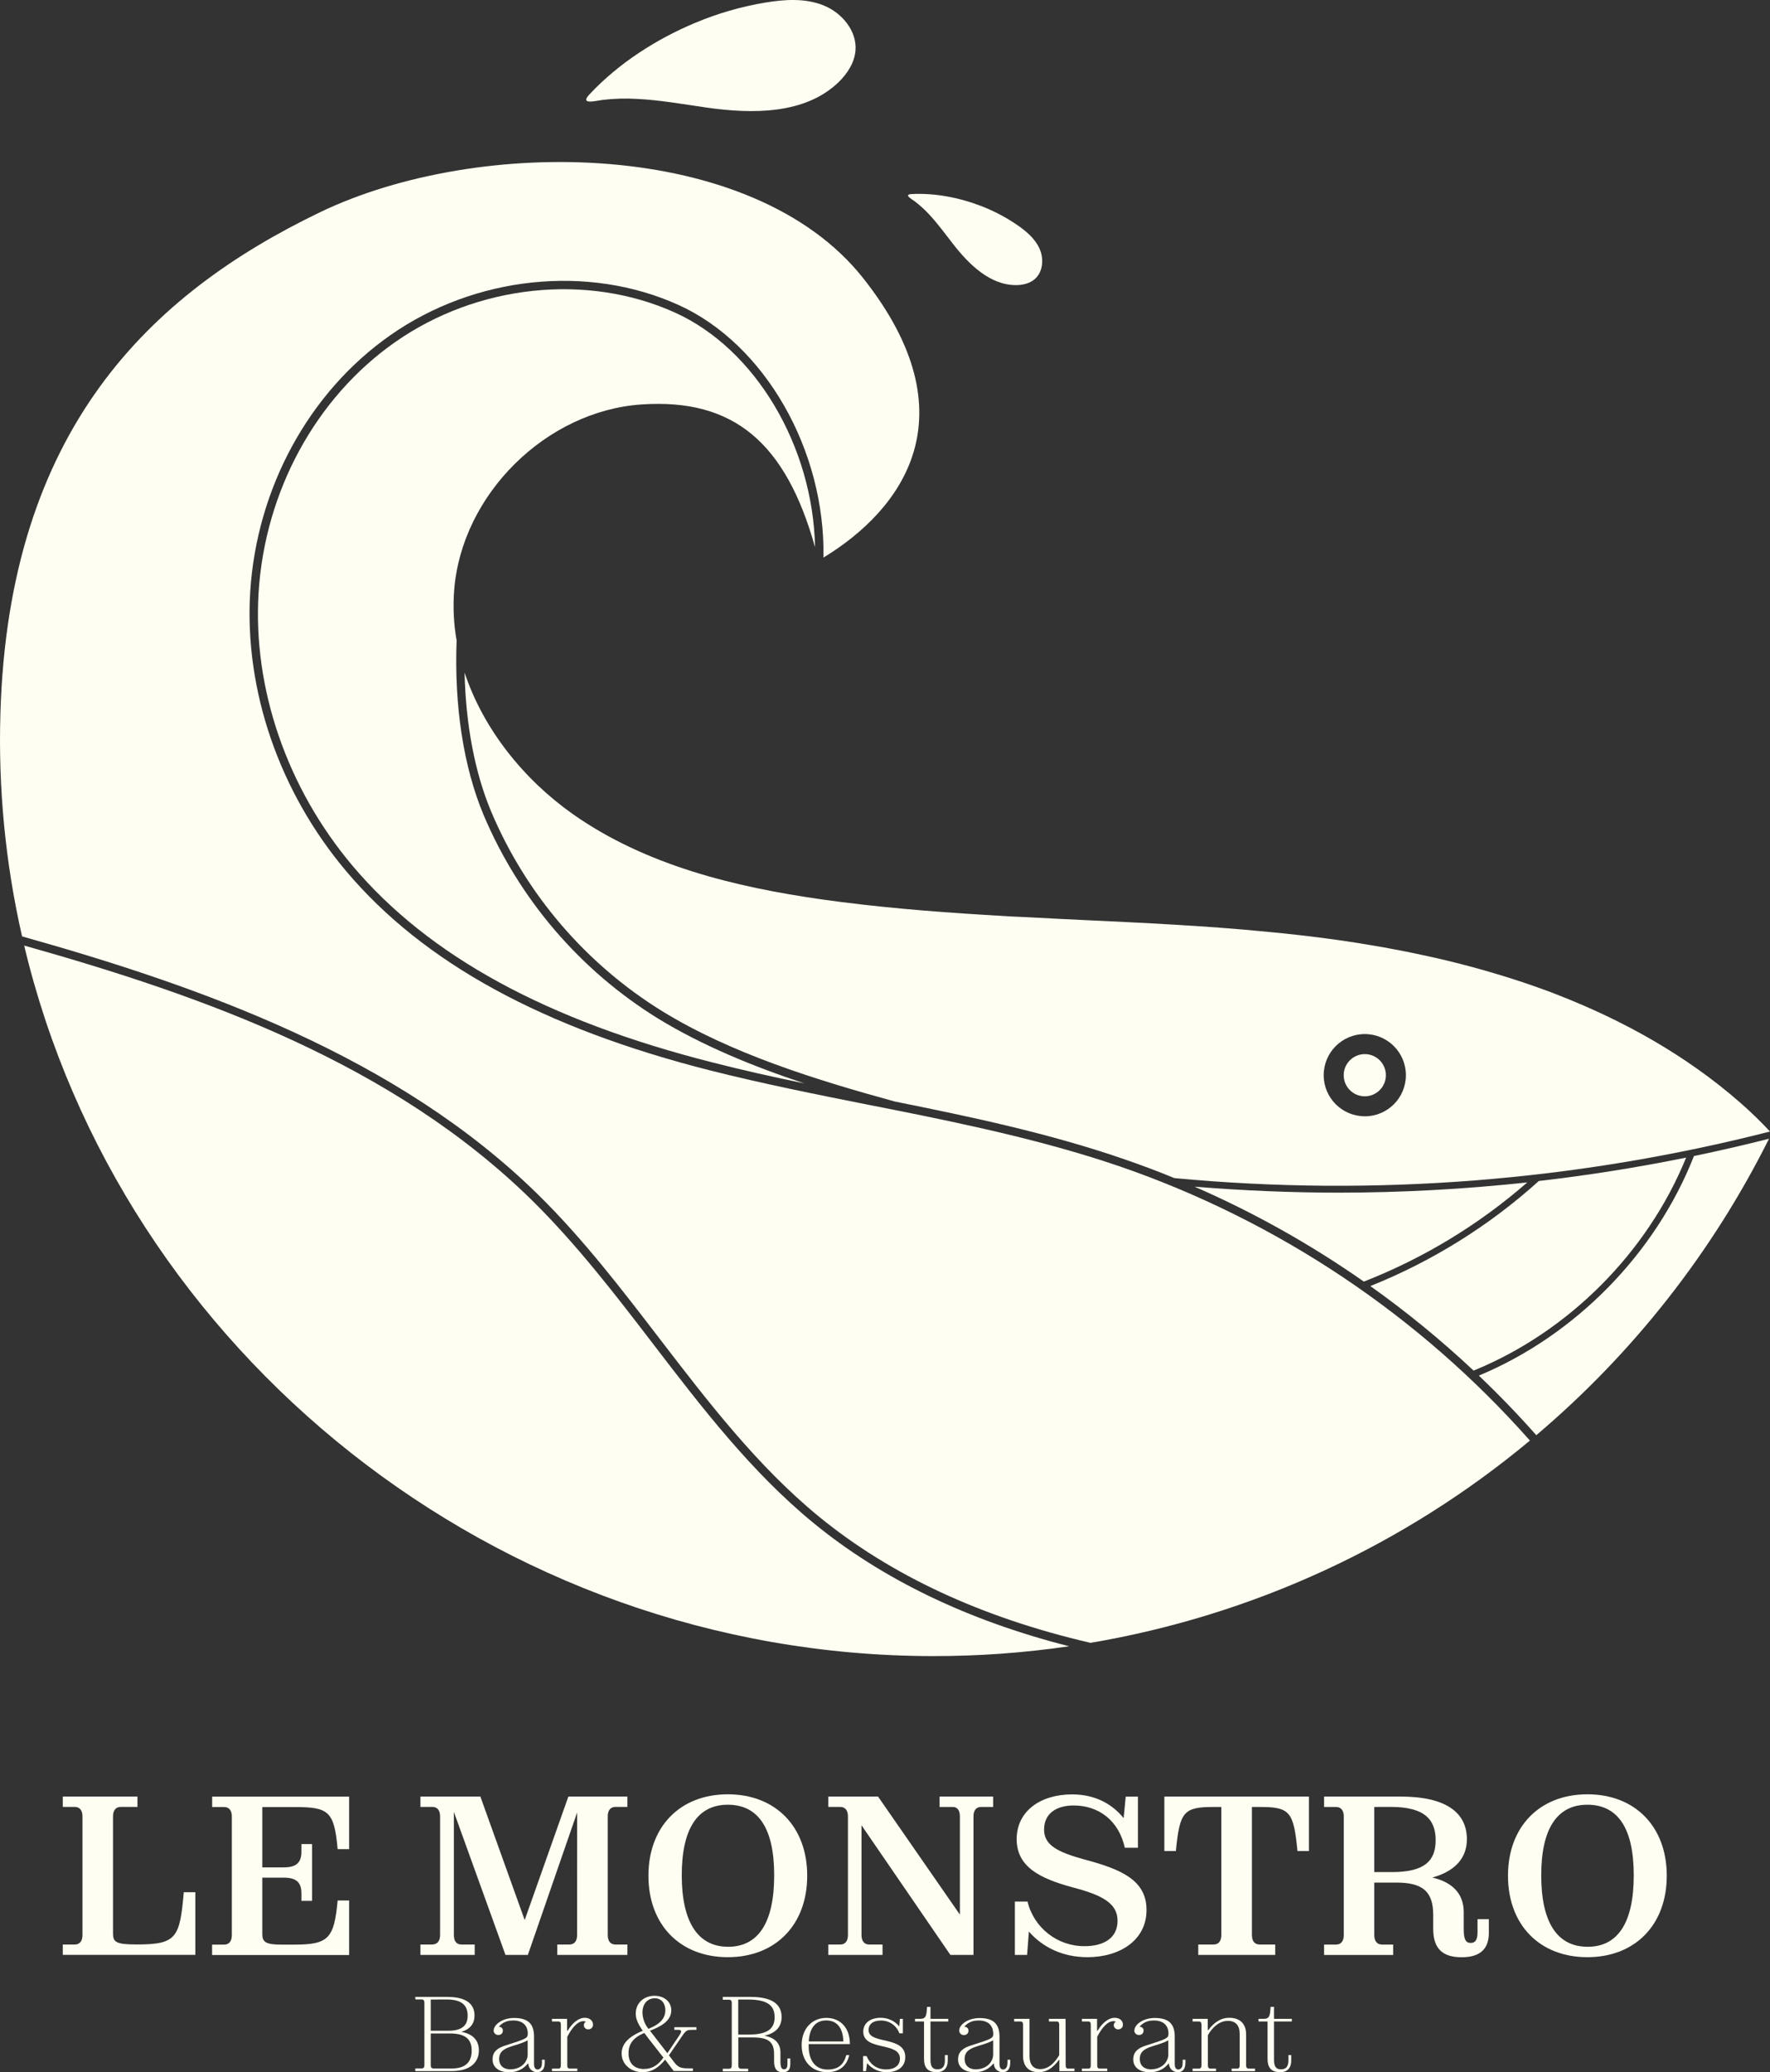
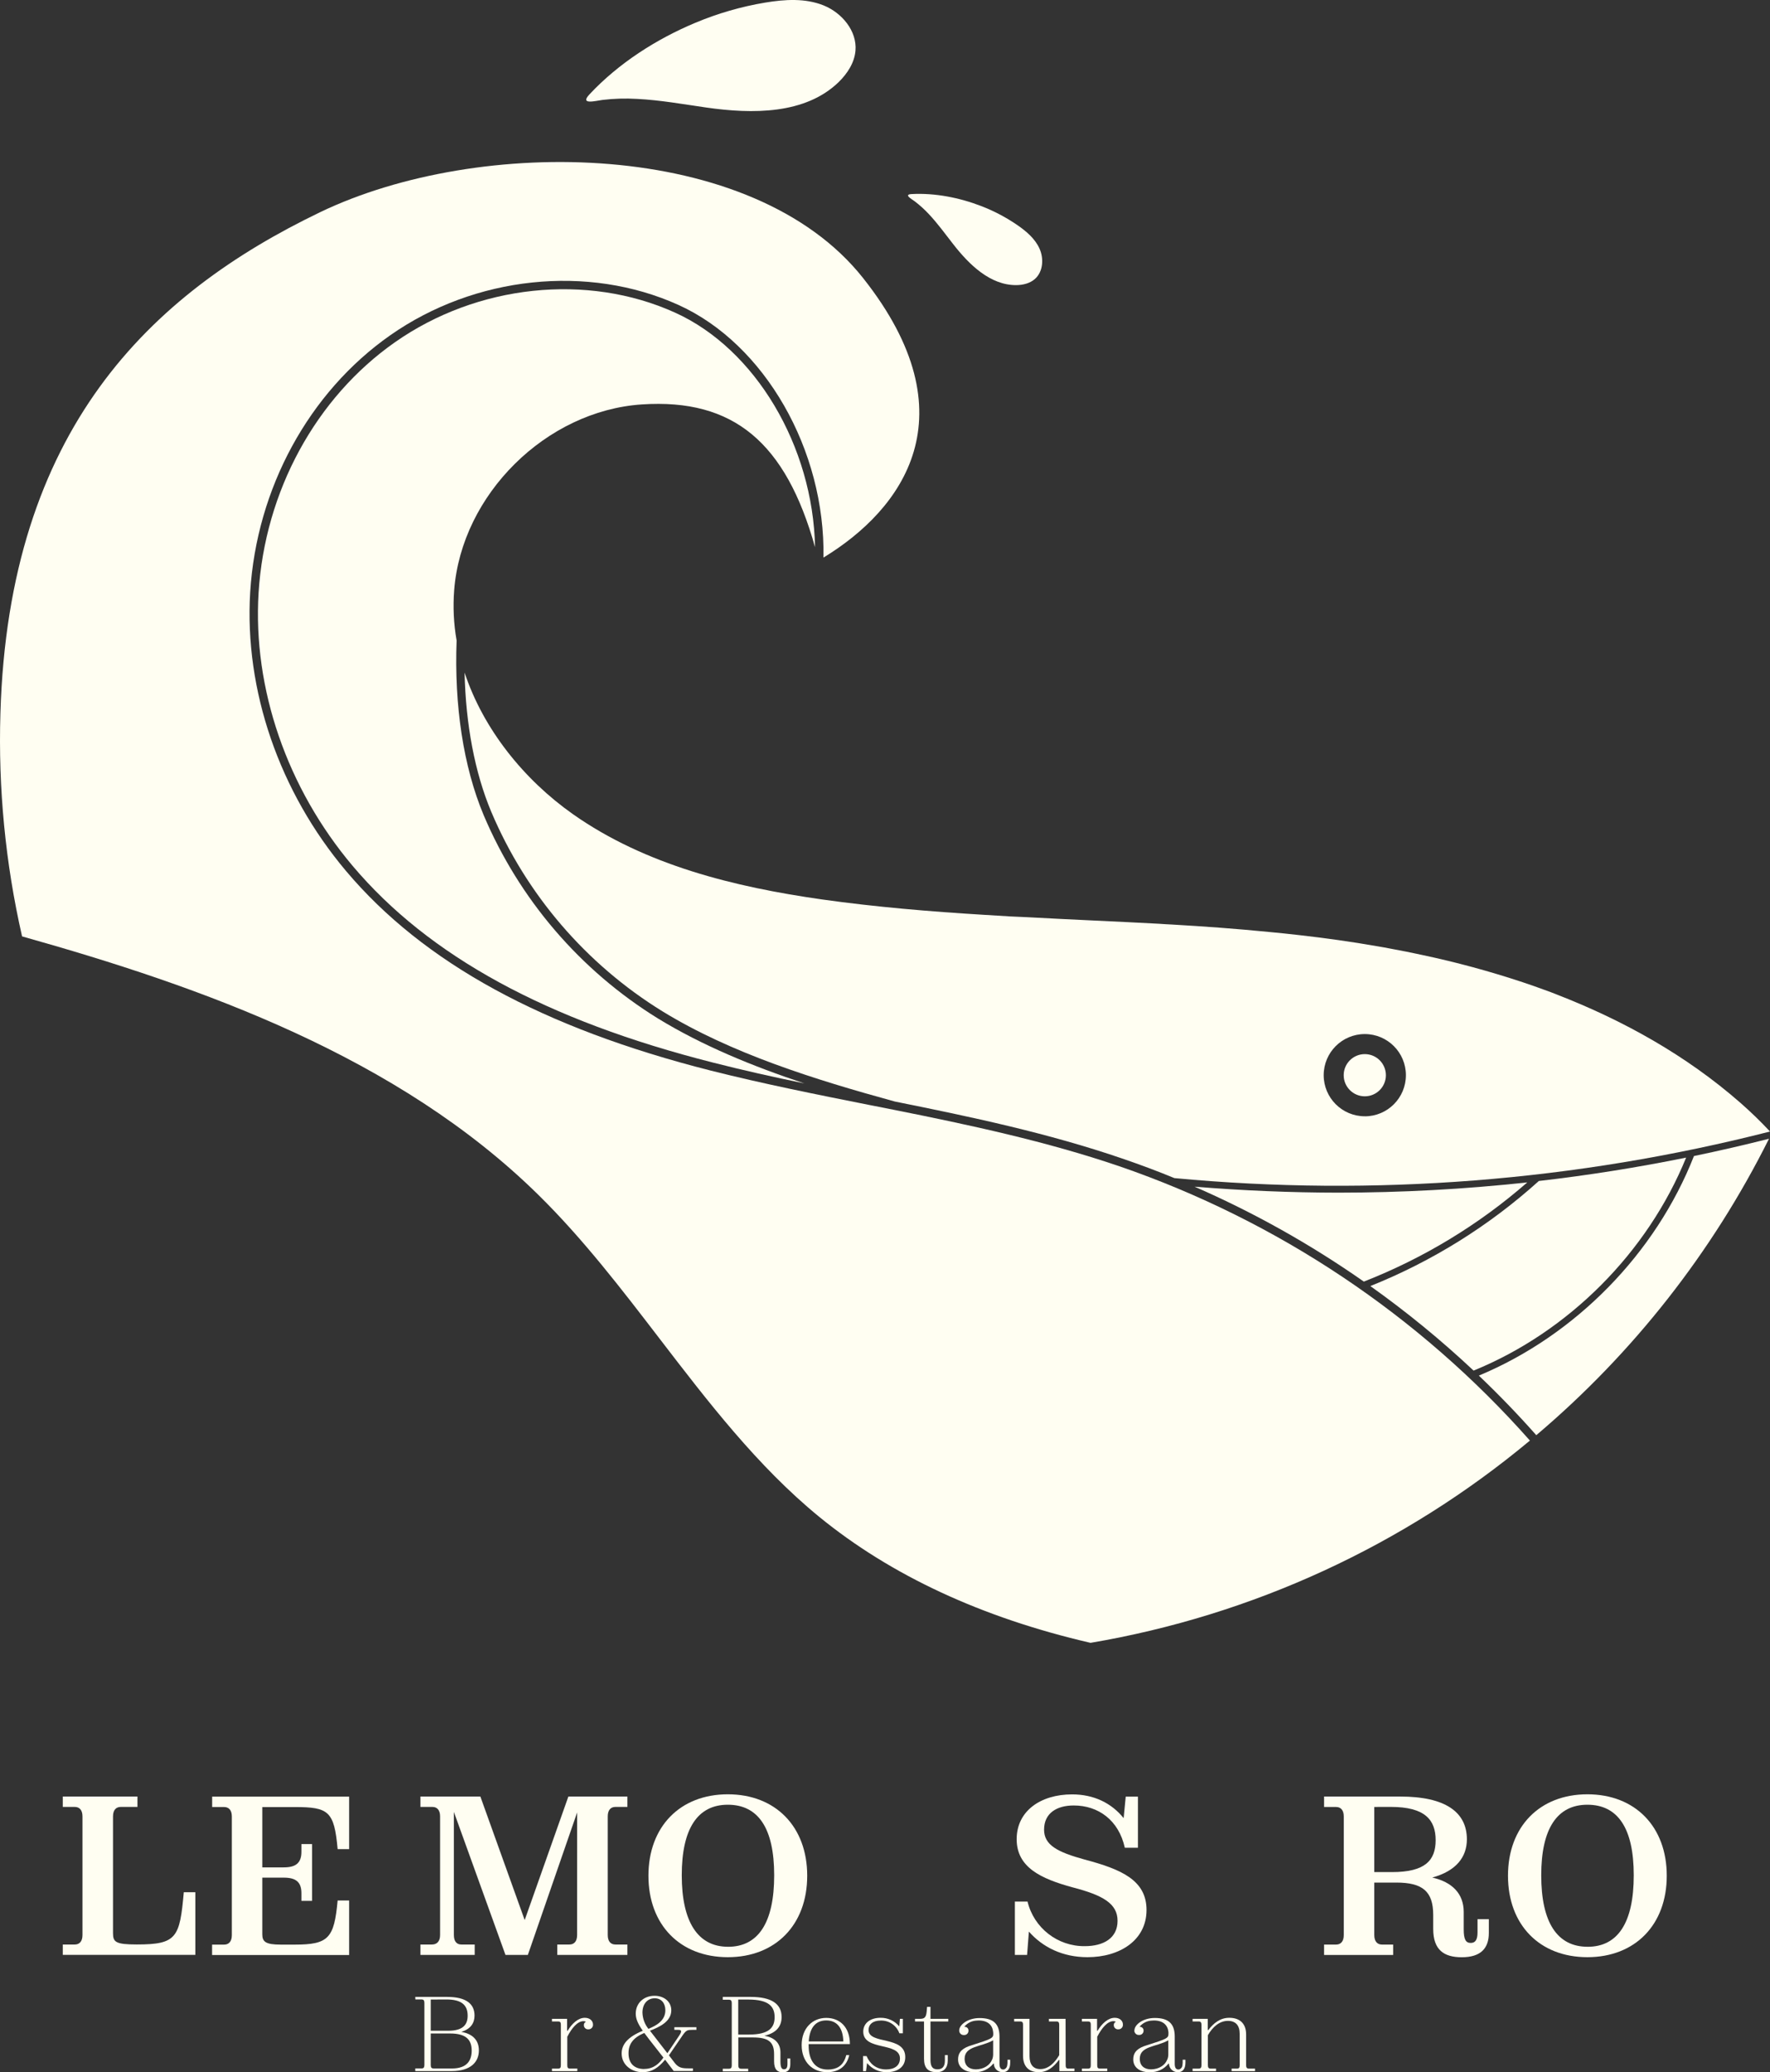
<svg xmlns="http://www.w3.org/2000/svg" id="Calque_1" viewBox="0 0 850.91 996.07">
  <rect x="0" y="0" width="850.91" height="996.07" fill="#333333" stroke="none" />
  <defs>
    <style>      .cls-1 {        fill: #fffef2;      }    </style>
  </defs>
  <path class="cls-1" d="M30.19,934.63h5.76c2.18,0,3.7-1.41,3.7-4.57v-57c0-3.15-1.52-4.56-3.7-4.56h-5.76v-5h35.89v5h-8.05c-2.17,0-3.7,1.41-3.7,4.56v56.11c0,4.24,1.2,5.44,11.42,5.44,19.25,0,20.66-3.26,22.61-25.12h5.55v30.12H30.19v-4.98Z" />
  <path class="cls-1" d="M136.43,897.55c5.66,0,8.48-2,8.48-7.5v-3.7h5.11v27.29h-5.11v-3.64c0-5.55-2.82-7.51-8.48-7.51h-10.33v27.19c0,3.59,1.52,5,8.92,5h6.63c16.31,0,19-3.05,20.66-21.21h5.54v26.21h-65.89v-5h5.79c2.18,0,3.7-1.41,3.7-4.57v-57c0-3.15-1.52-4.56-3.7-4.56h-5.76v-5h65.86v25.23h-5.54c-1.63-18.27-4.35-20.22-20.66-20.22h-15.55v29h10.33Z" />
  <path class="cls-1" d="M277.46,871.13l-23.7,68.5h-10.76l-24.8-68.72v59.15c0,3.16,1.42,4.57,3.59,4.57h6.42v5h-26.1v-5h5.55c2.28,0,3.91-1.41,3.91-4.57v-57c0-3.15-1.52-4.56-3.7-4.56h-5.76v-5h28.82l21.31,59.37,21-59.37h28.37v5h-5.76c-2.17,0-3.69,1.41-3.69,4.56v57c0,3.16,1.52,4.57,3.69,4.57h5.76v5h-33.7v-5h5.84c2.17,0,3.69-1.41,3.69-4.57l.02-58.93Z" />
  <path class="cls-1" d="M349.89,940.72c-22.94,0-38.16-15.55-38.16-39.15s15.22-39.14,38.16-39.14,38.17,15.55,38.17,39.14-15.23,39.15-38.17,39.15ZM350,935.72c14.57,0,22.18-11.63,22.18-34.36s-7.72-33.92-22.29-33.92-22.14,11.56-22.14,33.91,7.68,34.36,22.25,34.36h0Z" />
-   <path class="cls-1" d="M467.99,939.63h-11.1l-42.73-62.31v52.74c0,3.16,1.52,4.57,3.7,4.57h6.41v5h-26.09v-5h5.76c2.17,0,3.7-1.41,3.7-4.57v-57c0-3.15-1.53-4.56-3.7-4.56h-5.76v-5h23.92l39.36,56.77v-47.2c0-3.15-1.41-4.56-3.37-4.56h-6.42v-5h25.77v5h-5.76c-2.17,0-3.69,1.41-3.69,4.56v66.56Z" />
  <path class="cls-1" d="M522.8,940.72c-12,0-21.54-4.79-28.17-12.29l-.87,11.2h-5.87v-25.63h6.09c3.06,12.67,14.47,21.56,27.51,21.42,9.13,0,15.76-3.91,15.76-12.18s-7-12.29-21.63-16.09c-15.23-4.15-26.87-9.6-26.87-23.15s11.53-21.53,26.64-21.53c10.44,0,18.92,4.13,24.79,11.42l1-10.34h5.87v24.58h-6.3c-2.94-13.27-12.73-20.33-24.58-20.33-8,0-14.24,3.58-14.24,11.63,0,7.39,6.41,10.77,19.46,14.35,17.62,4.68,29.79,9.9,29.79,24.25-.01,14.64-12.95,22.69-28.38,22.69Z" />
-   <path class="cls-1" d="M613.05,939.63h-37v-5h7.4c2.17,0,3.69-1.41,3.69-4.57v-61.54h-3.69c-14.47,0-16.32,2.28-18.16,21.2h-5.54v-26.21h69.5v26.21h-5.5c-1.85-18.92-3.59-21.2-18.05-21.2h-3.85v61.54c0,3.16,1.52,4.57,3.7,4.57h7.5v5Z" />
  <path class="cls-1" d="M636.54,863.51h36.65c21.53,0,32,7.4,32,20.56,0,8.48-5.12,15.22-16.64,18.37,9.68,2.18,15.11,7.83,15.11,16.53v8.37c0,5,1.09,6.53,3.37,6.53,2.07,0,3.27-1.31,3.27-5v-6.41h5.45v6.54c0,7.51-3.91,11.75-13.05,11.75-8.48,0-13.7-3.48-13.7-13.59v-6.75c0-11.3-5.11-15.55-17.72-15.55h-10.6v25.23c0,3.16,1.53,4.57,3.7,4.57h5.37v5h-33.21v-5h5.76c2.18,0,3.7-1.41,3.7-4.57v-57c0-3.15-1.52-4.56-3.7-4.56h-5.76v-5.02ZM660.68,868.51v31.31h8.49c16,0,21-5.65,21-15.33s-5-16-21.53-16l-7.96.02Z" />
  <path class="cls-1" d="M763.12,940.72c-22.95,0-38.17-15.55-38.17-39.15s15.22-39.14,38.17-39.14,38.16,15.55,38.16,39.14-15.22,39.15-38.16,39.15ZM763.22,935.72c14.58,0,22.19-11.63,22.19-34.36s-7.72-33.92-22.29-33.92-22.19,11.53-22.19,33.92c0,22.72,7.73,34.35,22.29,34.35h0Z" />
  <path class="cls-1" d="M199.64,959.81h15.29c9.28,0,13.2,3.42,13.2,9,0,3.37-1.68,6.42-6.37,7.8,4.74.82,8.46,3.41,8.46,8.92s-3.87,9.94-13.1,9.94h-17.48v-1.28h3.11c.81,0,1.27-.45,1.27-1.58v-30c0-1.12-.46-1.58-1.27-1.58h-3.06l-.05-1.22ZM207.08,961.08v15h8.41c7.5,0,9.33-3.31,9.33-7.24,0-5-2.8-7.8-10.19-7.8l-7.55.04ZM216.36,977.39h-9.28v15.24c0,1.18.46,1.58,1.38,1.58h8.82c7.39,0,9.48-4,9.48-8.61-.01-5.1-2.6-8.21-10.4-8.21h0Z" />
-   <path class="cls-1" d="M258.51,996c-.87.07-1.75-.15-2.49-.61-1.24-.73-2.01-2.07-2-3.52h-.27c-2.15,2.69-5.43,4.22-8.87,4.13-.7.04-1.4,0-2.09-.1-3.62-.51-6-2.71-6-6,0-2.75,1.12-4.84,5.1-6.37.45-.15.86-.31,1.37-.46,9.64-3.06,10.45-3.41,10.45-5.5v-.82c-.3-3.26-2.45-5.61-7-5.61-.36,0-.72.06-1,.06-2.31.1-4.47,1.19-5.91,3,.12-.02.23-.02.35,0,.93.07,1.64.87,1.6,1.8.05,1.1-.8,2.04-1.9,2.1-.1,0-.19,0-.29,0-.08.03-.17.03-.25,0-1.17-.07-2.07-1.08-2-2.25h.05c0-2.55,3.93-5.91,9.79-5.91,6.47,0,9.53,2.65,9.58,8.77v13.3c0,1.94.71,2.7,1.78,2.7.23,0,.46-.05.67-.15.75-.39,1.23-1.15,1.27-2,.06-.35.1-.71.1-1.07v-1.48h1.33v1.47c0,3.15-1.48,4.43-3.37,4.53ZM253.16,990c.32-.76.49-1.57.51-2.39v-6.93c-5.76,3.26-13.71,2.65-13.71,8.87,0,3.46,2.29,5.09,5.45,5.09,3.83-.07,6.73-2.01,7.75-4.71v.07Z" />
  <path class="cls-1" d="M277.53,995.49h-12.18v-1.23h3c1,0,1.28-.5,1.28-1.58v-19.52c0-1-.26-1.53-1.28-1.53h-3v-1.27h7.28v5.71h.26c2.09-3.47,5.05-6.22,8.25-6.22,2.5,0,3.93,1.53,3.93,3.21.11,1.18-.77,2.23-1.95,2.33-.08,0-.16,0-.24,0-1.1.11-2.08-.7-2.19-1.79-.01-.11-.01-.23,0-.35-.01-.65.39-1.24,1-1.47-.35-.22-.76-.33-1.18-.31-2.9,0-5.71,3.42-7.79,7.5v13.65c0,1.13.25,1.63,1.27,1.63h3.57l-.03,1.23Z" />
  <path class="cls-1" d="M319.75,990c-3.26,3.87-6.32,6-10.9,6-5.2,0-10-3.47-10-9,0-4.44,3.06-8,10.15-10.91-2.5-3.62-3.37-5.86-3.37-8.26,0-4.94,3.73-8.56,9.08-8.56,4,0,8,2.4,8,7,0,5.35-5.61,8-10.24,9.79l8.36,10.81,5.65-8.42c1.74-2.49.82-2.8-.4-2.8h-1.89v-1.27h10.6v1.27h-1.89c-2.39,0-3,.1-4.79,2.7l-6.52,9.54,2.8,3.67c1.84,2.34,3.52,2.59,6.58,2.59h2.14v1.28h-9.23l-4.13-5.43ZM309.75,994.43c4.54,0,7.29-2.75,9.18-5.46l-6.83-8.71c-.77-1.07-1.64-2.14-2.35-3.11-5.55,2.29-7.59,5.51-7.59,9.74,0,4.98,2.84,7.58,7.59,7.58v-.04ZM311.75,975.16c3.92-1.63,8.11-4,8.11-8.92,0-3.36-1.89-5.76-5.1-5.76-3.57,0-5.91,2.76-5.91,6.88.09,2.86,1.1,5.61,2.9,7.84v-.04Z" />
  <path class="cls-1" d="M347.46,959.81h13.36c10.09,0,14.93,3.36,14.93,9.68,0,4.29-2.34,7.65-8.31,9,4.79.77,7.75,3.47,7.75,8v4.28c0,2.9.56,3.82,1.68,3.82s1.69-.66,1.69-2.55v-2.65h1.37v2.75c0,2.66-1.17,3.93-3.62,3.93s-4.18-1.27-4.18-5.3v-3.47c0-6-2.9-8-10.19-8h-7v13.45c0,1.13.46,1.58,1.33,1.58h3.41v1.28h-12.22v-1.28h3.06c.82,0,1.27-.45,1.27-1.58v-30c0-1.12-.45-1.58-1.27-1.58h-3.06v-1.36ZM354.9,961.08v16.82h5.3c9.59,0,12.19-3.41,12.19-8.36s-2.6-8.46-12.64-8.46h-4.85Z" />
  <path class="cls-1" d="M397.62,996c-6.88,0-12.23-4.79-12.23-13s5.25-13.1,11.82-13.1,11.37,4.49,11.37,12.59h-19.83v.76c0,7.4,3.42,11.47,9.07,11.47.62.02,1.23-.01,1.84-.1,3.82-.51,6.11-2.7,7.18-6.83h1.43c-1.22,5.35-4.94,8.21-10.65,8.21ZM388.8,981.22h16.62c-.16-6.58-3.11-10.1-8.21-10.1s-8,3.52-8.41,10.1Z" />
  <path class="cls-1" d="M426.32,996c-3.66.06-7.15-1.55-9.48-4.38l-.51,3.87h-1.43v-7.24h1.68c1.58,3.62,4.54,6.42,9.43,6.42,3.82,0,6.63-1.73,6.63-5.25,0-8.15-17.64-3.46-17.64-12.94,0-4,3.32-6.63,8.31-6.63,3.47-.05,6.78,1.46,9,4.13l.31-3.62h1.43v6.93h-1.69c-1.36-3.77-4.99-6.24-9-6.11-3.77,0-5.81,1.88-5.81,4.53,0,7.14,17.64,2.6,17.64,13,.05,4.89-3.88,7.29-8.87,7.29Z" />
  <path class="cls-1" d="M450.38,996c-4.28,0-6.17-2-6.17-6.52v-17.85h-4.33v-1.27h2.19c2.19,0,3.11-.46,3.42-3.47l.2-2.29h1.63v5.76h8.56v1.27h-8.56v18.51c0,3.41,1.22,4.48,3.36,4.48s3.57-1.07,3.57-4.23v-2.6h1.38v2.7c0,3.51-1.99,5.51-5.25,5.51Z" />
  <path class="cls-1" d="M482.29,996c-.88.07-1.75-.15-2.5-.61-1.24-.73-2.01-2.07-2-3.52h-.25c-2.15,2.69-5.43,4.22-8.87,4.13-.7.04-1.4,0-2.09-.1-3.62-.51-6-2.71-6-6,0-2.75,1.12-4.84,5.1-6.37.46-.15.87-.31,1.38-.46,9.63-3.06,10.44-3.41,10.44-5.5,0-.31-.05-.56-.05-.82-.3-3.26-2.44-5.61-7-5.61-.36,0-.71.06-1,.06-2.31.1-4.47,1.19-5.91,3,.12-.02.23-.02.35,0,.96.03,1.72.83,1.69,1.79,0,.02,0,.04,0,.05.05,1.1-.8,2.04-1.9,2.1-.1,0-.19,0-.29,0-.08.03-.18.03-.26,0-1.17-.07-2.07-1.08-2-2.25h0c0-2.55,3.93-5.91,9.79-5.91,6.47,0,9.53,2.65,9.58,8.77v13.26c0,1.94.72,2.7,1.79,2.7.23,0,.46-.05.66-.15.75-.39,1.23-1.15,1.27-2,.07-.35.1-.71.11-1.07v-1.48h1.32v1.47c0,3.15-1.48,4.43-3.36,4.53ZM476.94,990c.31-.76.48-1.57.5-2.39v-6.93c-5.75,3.26-13.71,2.65-13.71,8.87,0,3.46,2.3,5.09,5.46,5.09,3.82-.07,6.72-2.01,7.75-4.71v.07Z" />
  <path class="cls-1" d="M512.31,992.68c0,1.08.31,1.58,1.22,1.58h3v1.23h-7.24v-5.35h-.25c-2.6,3.46-5.56,5.86-9.69,5.86-4.74,0-7.54-2.75-7.54-7.9v-15c0-1-.36-1.48-1.27-1.48h-3v-1.27h7.39v17.94c0,4,1.78,6.22,5.2,6.22,3.87,0,6.88-3,9.07-6.68v-14.63c0-1.07-.36-1.58-1.22-1.58h-3.72v-1.27h8l.05,22.33Z" />
  <path class="cls-1" d="M532.29,995.49h-12.18v-1.23h3c1,0,1.27-.5,1.27-1.58v-19.52c0-1-.25-1.53-1.27-1.53h-3v-1.27h7.29v5.71h.25c2.09-3.47,5.05-6.22,8.26-6.22,2.5,0,3.92,1.53,3.92,3.21.11,1.18-.77,2.23-1.95,2.33-.08,0-.16,0-.24,0-1.1.11-2.08-.7-2.19-1.79-.01-.11-.01-.23,0-.35-.01-.65.39-1.24,1-1.47-.35-.22-.76-.33-1.17-.31-2.91,0-5.71,3.42-7.8,7.5v13.65c0,1.13.25,1.63,1.27,1.63h3.57l-.03,1.23Z" />
  <path class="cls-1" d="M566.49,996c-2.35.16-4.38-1.62-4.53-3.97,0-.05,0-.11,0-.16h-.2c-2.15,2.69-5.43,4.22-8.87,4.13-.7.04-1.4,0-2.09-.1-3.62-.51-6-2.71-6-6,0-2.75,1.12-4.84,5.1-6.37.45-.15.86-.31,1.37-.46,9.64-3.06,10.45-3.41,10.45-5.5v-.82c-.31-3.26-2.45-5.61-7-5.61-.36,0-.72.06-1,.06-2.31.1-4.47,1.2-5.92,3,.12-.03.24-.03.36,0,.93.07,1.64.87,1.6,1.8.05,1.1-.8,2.04-1.9,2.1-.1,0-.19,0-.29,0-.08.03-.17.03-.25,0-1.17-.06-2.07-1.06-2-2.23,0,0,0-.01,0-.02h.05c0-2.55,3.92-5.91,9.79-5.91,6.47,0,9.53,2.65,9.58,8.77v13.3c0,1.94.71,2.7,1.78,2.7.23,0,.46-.05.66-.15.76-.39,1.24-1.15,1.28-2,.06-.35.1-.71.1-1.07v-1.48h1.33v1.47c-.02,3.15-1.5,4.43-3.39,4.53ZM561.14,990c.32-.76.49-1.57.51-2.39v-6.93c-5.76,3.26-13.71,2.65-13.71,8.87,0,3.46,2.29,5.09,5.45,5.09,3.83-.07,6.73-2.01,7.75-4.71v.07Z" />
  <path class="cls-1" d="M584.59,995.49h-11.27v-1.23h3c.92,0,1.28-.5,1.28-1.58v-19.52c0-1-.36-1.53-1.28-1.53h-3v-1.27h7.29v5.4h.26c2.6-3.41,5.76-5.91,10.09-5.91,5.15,0,8.1,2.85,8.1,8v14.89c0,1,.36,1.52,1.28,1.52h3v1.23h-11.26v-1.23h2.67c.92,0,1.22-.5,1.22-1.63v-15.13c0-3.93-1.93-6.17-5.65-6.17-4.13,0-7.39,3-9.64,6.88v14.42c0,1.13.36,1.63,1.28,1.63h2.65l-.02,1.23Z" />
-   <path class="cls-1" d="M615.53,996c-4.28,0-6.17-2-6.17-6.52v-17.85h-4.33v-1.27h2.19c2.19,0,3.11-.46,3.42-3.47l.2-2.29h1.63v5.76h8.57v1.27h-8.57v18.51c0,3.41,1.22,4.48,3.37,4.48s3.56-1.07,3.56-4.23v-2.6h1.35v2.7c0,3.51-2,5.51-5.22,5.51Z" />
  <path class="cls-1" d="M316.37,489.57c21.28,13,45.46,22.93,70.33,31.17-14.66-3-29.39-6.3-43.89-10-80-20.26-136.7-51.19-173.32-94.59-31.5-37.35-48-85.19-45.18-131.22,3-48.73,27.49-93.75,65.57-120.44,39.56-27.73,92.37-33.35,134.6-14.25,38.72,17.48,66.38,64.24,67.35,112.77-14.08-50.21-39.08-71.57-83.29-68.62-46,3.07-86.65,43.28-90.2,89.31-.62,8.06-.23,16.17,1.17,24.14-1.17,31.17,3.23,60.64,13,83.94,17.13,40.51,46.44,74.69,83.86,97.79Z" />
-   <path class="cls-1" d="M391.22,732.14c32.87,26.89,74,46.75,122.74,59.14-21.78,3.19-43.76,4.77-65.77,4.72-209.74-.27-390.14-146.47-436.57-341.52,87.05,24.52,177.57,56.89,244.47,122.78,21.28,21,39.89,45.22,57.9,68.72,23.21,30.28,47.19,61.57,77.23,86.16Z" />
  <path class="cls-1" d="M735.49,692.41c-60.59,50.5-133.47,84.04-211.23,97.22h0c-52.21-12.07-96.01-32.42-130.51-60.63-29.64-24.27-53.5-55.4-76.59-85.48-18.09-23.57-36.78-48-58.26-69.12-67.65-66.62-162.33-100.17-248.29-124.32h0C2.59,414.91-.9,378.87.2,342.81,4.2,206.58,72.02,141.38,153.94,101.97c76.39-36.7,207.93-35.49,261.06,31.78,52.25,66.05,18.9,111.11-19.13,134.25.92-51.76-28.27-102.71-69.73-121.44-43.48-19.66-97.87-13.93-138.57,14.61-39.08,27.38-64.23,73.56-67.3,123.51-2.83,47.07,14,95.93,46.11,134,37.18,44.09,94.55,75.46,175.42,95.93,25.16,6.34,51,11.51,76,16.47,4,.77,7.87,1.58,11.87,2.34,36.21,7.23,73.28,15.14,108.57,27.18,76.01,26.19,143.96,71.6,197.25,131.81Z" />
  <path class="cls-1" d="M367.91,1.24c9.36-1.56,19.26-2.18,28.05,1.37s16.1,12.27,15.31,21.72c-.49,5.81-3.88,11-8.06,15.1-16.09,15.62-41.5,15.44-63.7,12.25-11-1.58-22.06-3.57-33.22-4.14-5.57-.33-11.16-.17-16.7.5-3.27.43-11,2.51-6.28-2.6,14-15,32.21-26.65,51-34.5,10.79-4.52,22.06-7.78,33.6-9.7Z" />
  <path class="cls-1" d="M489.04,108.16c4.35,3,8.55,6.55,10.7,11.35s1.73,11.11-2.23,14.59c-2.43,2.14-5.8,2.92-9,2.94-12.46.06-22.56-9.8-30.22-19.62-3.81-4.88-7.45-9.92-11.7-14.45-2.11-2.27-4.41-4.36-6.88-6.23-1.47-1.08-5.39-3.24-1.51-3.46,11.34-.61,23.15,1.74,33.69,5.83,6.05,2.34,11.8,5.38,17.15,9.05Z" />
  <path class="cls-1" d="M810.59,556.4c-23.48,4.76-47.08,8.51-70.81,11.24-23.81,21.49-51.23,38.59-81,50.51,17.44,12.4,34.03,25.98,49.63,40.63,45.63-18.6,83.61-56.72,102.18-102.38Z" />
  <path class="cls-1" d="M836.6,530c-26-22.73-56.09-39.52-88.23-52-1.93-.77-3.92-1.54-5.89-2.22-3.47-1.29-6.94-2.5-10.46-3.67-15.87-5.27-32.01-9.65-48.37-13.11-5-1.09-10.17-2.13-15.3-3.06-2.06-.41-4.15-.77-6.26-1.13-12.43-2.18-24.91-3.92-37.34-5.33-4.93-.57-9.85-1.08-14.78-1.54-15.46-1.53-31-2.66-46.51-3.56-2.06-.07-4.08-.23-6.1-.36-21.24-1.16-42.51-2-63.75-3.18-2.67-.13-5.28-.25-8-.36-4.2-.29-8.4-.53-12.59-.77-26.05-1.58-52.05-3.76-77.85-7.39-42.16-6-84.87-16.48-119.67-40.94-23.7-16.68-43.16-40.94-52.16-68.11.56,24.83,4.88,48,12.83,66.93,16.81,39.73,45.57,73.24,82.29,95.89,32.9,20.2,73.11,32.78,111.76,43.37,36.41,7.3,73.68,15.18,109.25,27.38,8.46,2.89,16.84,6,25.11,9.42,96.02,9.03,192.88,1.45,286.33-22.39-4.52-4.87-9.31-9.48-14.31-13.87ZM656.11,536.54c-10.91,0-19.76-8.85-19.76-19.76s8.85-19.76,19.76-19.76,19.76,8.85,19.76,19.76c.01,10.91-8.83,19.77-19.74,19.78h-.02v-.02Z" />
  <path class="cls-1" d="M814.35,555.65c-18.42,46.86-56.93,86.15-103.41,105.54,9.6,9.14,18.81,18.68,27.62,28.63,46.56-39.42,84.62-87.89,111.87-142.48-11.99,3.03-24.01,5.8-36.08,8.31Z" />
  <path class="cls-1" d="M574.27,570.37c28.58,12.46,55.84,27.75,81.38,45.63,28.74-11.25,55.33-27.38,78.58-47.68-30.19,3.28-60.53,4.92-90.9,4.93-22.99-.03-46.01-.99-69.06-2.88Z" />
  <circle class="cls-1" cx="656.11" cy="516.8" r="10.14" />
</svg>